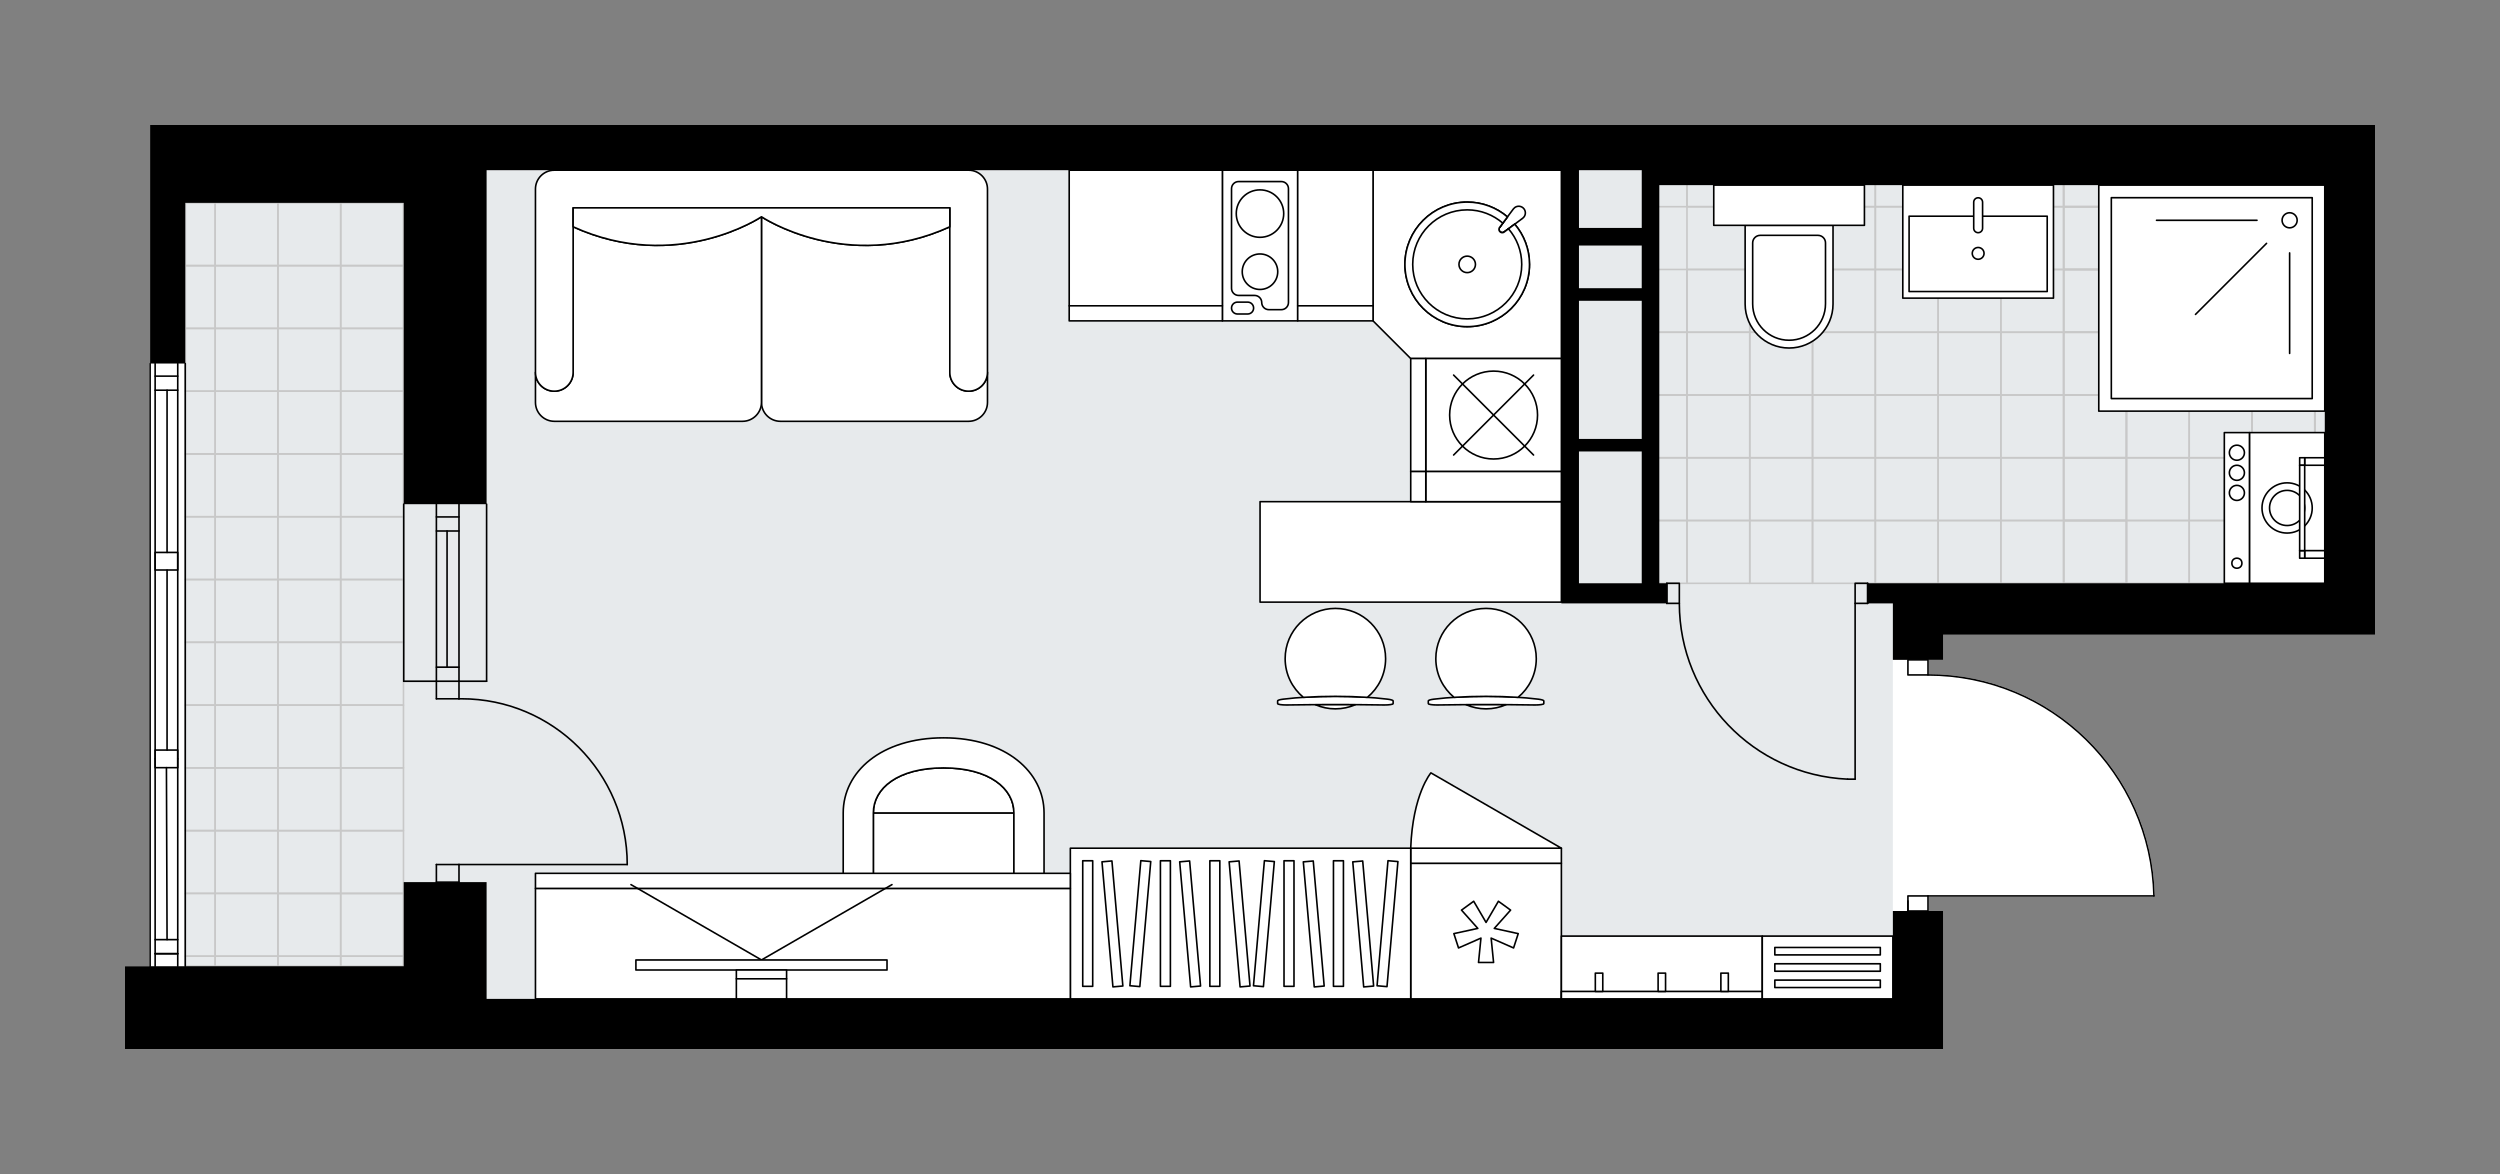
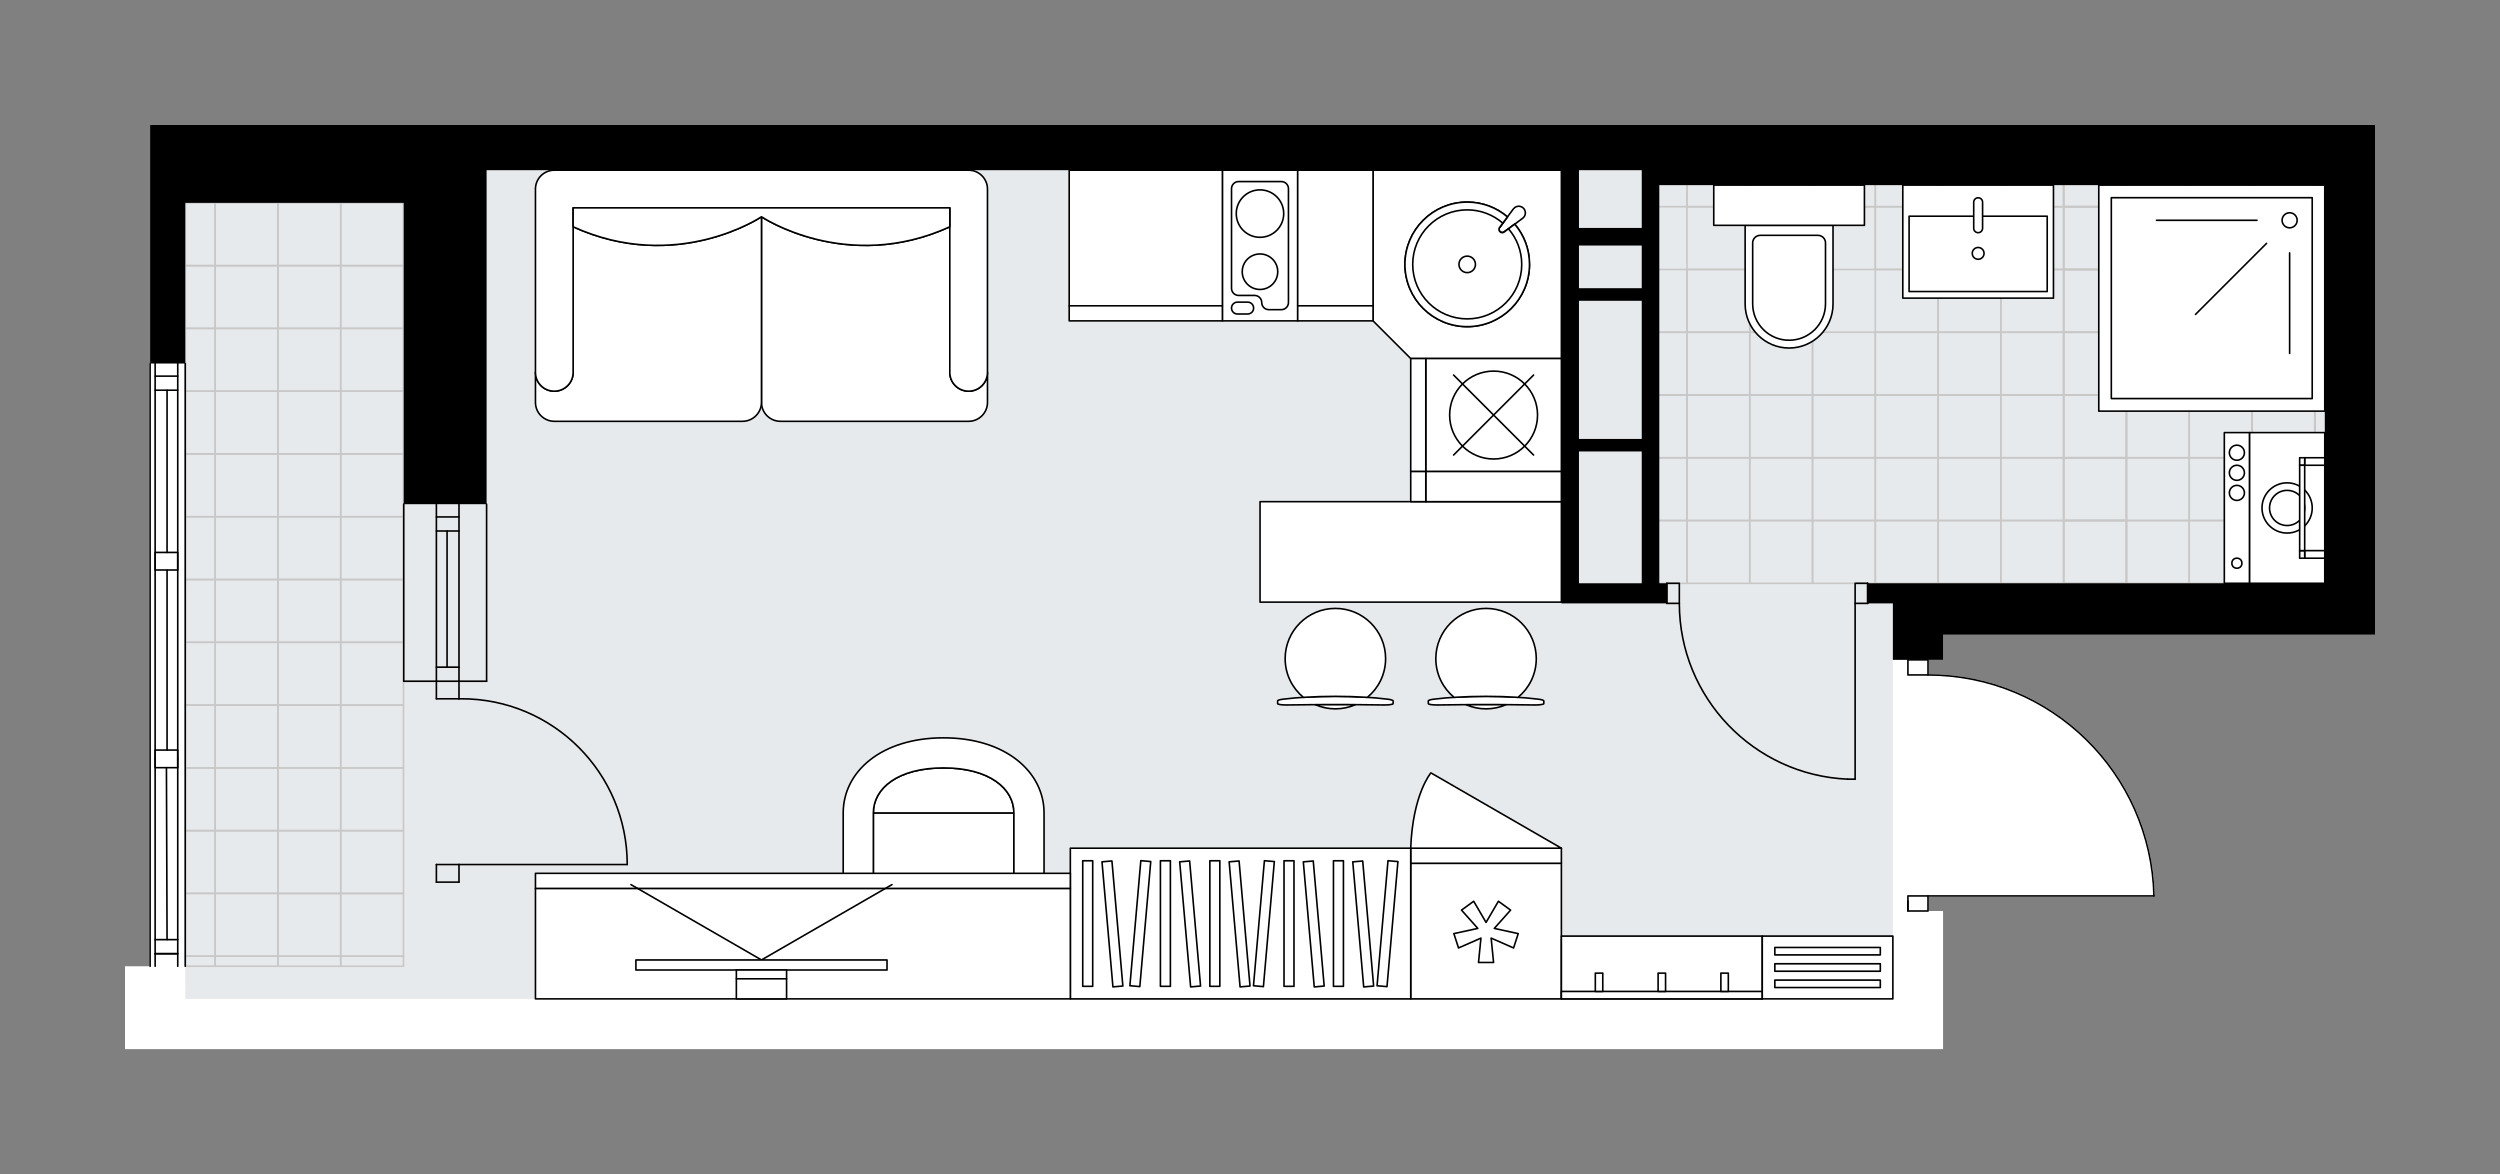
<svg xmlns="http://www.w3.org/2000/svg" height="939.29px" id="Layer_1" style="enable-background:new 0 0 2000 939.29;" version="1.1" viewBox="0 0 2000 939.29" width="2000px" x="0px" y="0px" xml:space="preserve">
  <rect x="0" y="0" width="2000" height="939.29" fill="#808080" stroke="none" />
  <style type="text/css">
	.st0{fill:#FFFFFF;}
	.st1{fill:#E7EAEC;}
	.st2{fill:none;stroke:#C8C8C8;stroke-width:1.3;stroke-linecap:round;stroke-linejoin:round;stroke-miterlimit:10;}
	.st3{fill:none;stroke:#000000;stroke-width:1.3;stroke-linecap:round;stroke-linejoin:round;stroke-miterlimit:10;}
	.st4{fill:#FFFFFF;stroke:#000000;stroke-width:1.3;stroke-linecap:round;stroke-linejoin:round;stroke-miterlimit:10;}
	.st5{fill:none;stroke:#000000;stroke-width:1.3;stroke-linecap:round;stroke-linejoin:round;}
	.st6{fill:none;stroke:#000000;stroke-width:1.3;stroke-linecap:round;stroke-linejoin:round;stroke-dasharray:9.916,9.916;}
	.st7{fill:none;stroke:#000000;stroke-width:1.3;stroke-linecap:round;stroke-linejoin:round;stroke-dasharray:10.045,10.045;}
	.st8{font-family: 'Arial-BoldMT','Arial'; font-weight:bold;}
	.st9{font-size:105.293px;}
	.st10{font-size:89.094px;}
	.st11{font-family: 'ArialMT','Arial';}
	.st12{font-size:40px;}
</style>
  <path class="st0" d="M831.25,100L1900,100v36.16v371.65  h-40.18l-305.36,0v20.09h-11.4c0,0,0,0,0,0v11.41c47.47,0.17,92.27,18.52,126.22,51.72c34.11,33.36,53.48,78,54.54,125.69  c0,0,0,0.01,0,0.01c0,0,0,0,0,0.01c0,0.04-0.02,0.08-0.02,0.12c-0.01,0.04-0.01,0.09-0.03,0.13c-0.02,0.04-0.05,0.07-0.07,0.11  c-0.02,0.03-0.04,0.07-0.07,0.1c-0.03,0.03-0.08,0.06-0.12,0.08c-0.03,0.02-0.05,0.04-0.09,0.06c-0.05,0.02-0.11,0.03-0.16,0.04  c-0.03,0-0.06,0.02-0.09,0.02c0,0-0.01,0-0.01,0h-180.11l0,11.4h11.4v70.31v3.63v36.55l-1165.18,0l-200.89,0H100v-66.29h19.44  l0-482.14c0-0.36,0.29-0.65,0.65-0.65V184.38V100h28.13h241.07H831.25z" id="background" />
  <g id="floor">
    <polygon class="st1" points="1514.29,799.15 148.19,799.15 147.77,136.16 1859.86,136.16 1859.86,466.63 1514.29,466.63  " />
    <g>
      <rect class="st2" height="50.22" transform="matrix(-1 2.440650e-06 -2.440650e-06 -1 2950.282 883.077)" width="50.22" x="1450.03" y="416.43" />
    </g>
    <g>
      <rect class="st2" height="50.22" transform="matrix(-1 2.440650e-06 -2.440650e-06 -1 2950.28 782.656)" width="50.22" x="1450.03" y="366.22" />
    </g>
    <g>
      <rect class="st2" height="50.22" transform="matrix(-1 2.440650e-06 -2.440650e-06 -1 2849.835 883.078)" width="50.22" x="1399.81" y="416.43" />
    </g>
    <g>
      <rect class="st2" height="50.22" transform="matrix(-1 2.440649e-06 -2.440649e-06 -1 2849.833 782.656)" width="50.22" x="1399.8" y="366.22" />
    </g>
    <g>
      <rect class="st2" height="50.22" transform="matrix(-1 2.440651e-06 -2.440651e-06 -1 2749.389 883.078)" width="50.22" x="1349.58" y="416.43" />
    </g>
    <g>
      <rect class="st2" height="50.22" transform="matrix(-1 2.440650e-06 -2.440650e-06 -1 2749.386 782.656)" width="50.22" x="1349.58" y="366.22" />
    </g>
    <g>
      <rect class="st2" height="50.22" transform="matrix(-1 3.322272e-06 -3.322272e-06 -1 2670.008 883.077)" width="29.16" x="1320.42" y="416.43" />
    </g>
    <g>
      <rect class="st2" height="50.22" transform="matrix(-1 3.322272e-06 -3.322272e-06 -1 2670.006 782.655)" width="29.16" x="1320.42" y="366.22" />
    </g>
    <g>
      <rect class="st2" height="50.22" transform="matrix(-1 2.440650e-06 -2.440650e-06 -1 2950.282 682.209)" width="50.22" x="1450.03" y="315.99" />
    </g>
    <g>
      <rect class="st2" height="50.22" transform="matrix(-1 2.440649e-06 -2.440649e-06 -1 2950.279 581.787)" width="50.22" x="1450.03" y="265.78" />
    </g>
    <g>
      <rect class="st2" height="50.22" transform="matrix(-1 2.440650e-06 -2.440650e-06 -1 2849.835 682.209)" width="50.22" x="1399.81" y="315.99" />
    </g>
    <g>
      <rect class="st2" height="50.22" transform="matrix(-1 2.440650e-06 -2.440650e-06 -1 2849.832 581.787)" width="50.22" x="1399.8" y="265.78" />
    </g>
    <g>
      <rect class="st2" height="50.22" transform="matrix(-1 2.440651e-06 -2.440651e-06 -1 2749.388 682.21)" width="50.22" x="1349.58" y="315.99" />
    </g>
    <g>
      <rect class="st2" height="50.22" transform="matrix(-1 2.440650e-06 -2.440650e-06 -1 2749.386 581.788)" width="50.22" x="1349.58" y="265.78" />
    </g>
    <g>
      <rect class="st2" height="50.22" transform="matrix(-1 3.322273e-06 -3.322273e-06 -1 2670.007 682.208)" width="29.16" x="1320.42" y="315.99" />
    </g>
    <g>
      <rect class="st2" height="50.22" transform="matrix(-1 3.322271e-06 -3.322271e-06 -1 2670.006 581.787)" width="29.16" x="1320.42" y="265.78" />
    </g>
    <g>
-       <rect class="st2" height="50.22" transform="matrix(-1 2.440649e-06 -2.440649e-06 -1 2950.281 481.365)" width="50.22" x="1450.03" y="215.57" />
-     </g>
+       </g>
    <g>
      <rect class="st2" height="50.22" transform="matrix(-1 2.440649e-06 -2.440649e-06 -1 2849.834 481.365)" width="50.22" x="1399.81" y="215.57" />
    </g>
    <g>
      <rect class="st2" height="50.22" transform="matrix(-1 2.440650e-06 -2.440650e-06 -1 2749.388 481.366)" width="50.22" x="1349.58" y="215.57" />
    </g>
    <g>
      <rect class="st2" height="50.22" transform="matrix(-1 3.322272e-06 -3.322272e-06 -1 2670.007 481.365)" width="29.16" x="1320.42" y="215.57" />
    </g>
    <g>
      <rect class="st2" height="50.22" transform="matrix(-1 2.440650e-06 -2.440650e-06 -1 3352.068 883.077)" width="50.22" x="1650.92" y="416.43" />
    </g>
    <g>
      <rect class="st2" height="50.22" transform="matrix(-1 2.440649e-06 -2.440649e-06 -1 3352.066 782.655)" width="50.22" x="1650.92" y="366.22" />
    </g>
    <g>
      <rect class="st2" height="50.22" transform="matrix(-1 2.440649e-06 -2.440649e-06 -1 3251.622 883.077)" width="50.22" x="1600.7" y="416.43" />
    </g>
    <g>
      <rect class="st2" height="50.22" transform="matrix(-1 2.440650e-06 -2.440650e-06 -1 3251.619 782.655)" width="50.22" x="1600.7" y="366.22" />
    </g>
    <g>
      <rect class="st2" height="50.22" transform="matrix(-1 2.440650e-06 -2.440650e-06 -1 3151.175 883.077)" width="50.22" x="1550.48" y="416.43" />
    </g>
    <g>
      <rect class="st2" height="50.22" transform="matrix(-1 2.440650e-06 -2.440650e-06 -1 3151.173 782.655)" width="50.22" x="1550.47" y="366.22" />
    </g>
    <g>
      <rect class="st2" height="50.22" transform="matrix(-1 2.440650e-06 -2.440650e-06 -1 3050.729 883.077)" width="50.22" x="1500.25" y="416.43" />
    </g>
    <g>
      <rect class="st2" height="50.22" transform="matrix(-1 2.440649e-06 -2.440649e-06 -1 3050.726 782.655)" width="50.22" x="1500.25" y="366.22" />
    </g>
    <g>
      <rect class="st2" height="50.22" transform="matrix(-1 2.440650e-06 -2.440650e-06 -1 3352.068 682.208)" width="50.22" x="1650.92" y="315.99" />
    </g>
    <g>
      <rect class="st2" height="50.22" transform="matrix(-1 2.440650e-06 -2.440650e-06 -1 3352.065 581.786)" width="50.22" x="1650.92" y="265.78" />
    </g>
    <g>
      <rect class="st2" height="50.22" transform="matrix(-1 2.440649e-06 -2.440649e-06 -1 3251.621 682.208)" width="50.22" x="1600.7" y="315.99" />
    </g>
    <g>
      <rect class="st2" height="50.22" transform="matrix(-1 2.440650e-06 -2.440650e-06 -1 3251.619 581.786)" width="50.22" x="1600.7" y="265.78" />
    </g>
    <g>
      <rect class="st2" height="50.22" transform="matrix(-1 2.440650e-06 -2.440650e-06 -1 3151.175 682.208)" width="50.22" x="1550.48" y="315.99" />
    </g>
    <g>
      <rect class="st2" height="50.22" transform="matrix(-1 2.440650e-06 -2.440650e-06 -1 3151.172 581.787)" width="50.22" x="1550.47" y="265.78" />
    </g>
    <g>
      <rect class="st2" height="50.22" transform="matrix(-1 2.440650e-06 -2.440650e-06 -1 3050.728 682.209)" width="50.22" x="1500.25" y="315.99" />
    </g>
    <g>
      <rect class="st2" height="50.22" transform="matrix(-1 2.440649e-06 -2.440649e-06 -1 3050.726 581.787)" width="50.22" x="1500.25" y="265.78" />
    </g>
    <g>
      <rect class="st2" height="50.22" transform="matrix(-1 2.440649e-06 -2.440649e-06 -1 3352.067 481.364)" width="50.22" x="1650.92" y="215.57" />
    </g>
    <g>
      <rect class="st2" height="50.22" transform="matrix(-1 2.440650e-06 -2.440650e-06 -1 3251.621 481.365)" width="50.22" x="1600.7" y="215.57" />
    </g>
    <g>
      <rect class="st2" height="50.22" transform="matrix(-1 2.440650e-06 -2.440650e-06 -1 3352.067 883.077)" width="50.22" x="1650.92" y="416.43" />
    </g>
    <g>
      <rect class="st2" height="50.22" transform="matrix(-1 2.440650e-06 -2.440650e-06 -1 3352.065 782.655)" width="50.22" x="1650.92" y="366.22" />
    </g>
    <g>
      <rect class="st2" height="50.22" transform="matrix(-1 2.440650e-06 -2.440650e-06 -1 3352.067 682.208)" width="50.22" x="1650.92" y="315.99" />
    </g>
    <g>
      <rect class="st2" height="50.22" transform="matrix(-1 2.440650e-06 -2.440650e-06 -1 3352.064 581.786)" width="50.22" x="1650.92" y="265.78" />
    </g>
    <g>
      <rect class="st2" height="50.22" transform="matrix(-1 2.440650e-06 -2.440650e-06 -1 3352.066 481.364)" width="50.22" x="1650.92" y="215.57" />
    </g>
    <g>
      <rect class="st2" height="50.22" transform="matrix(-1 2.440651e-06 -2.440651e-06 -1 3151.174 481.365)" width="50.22" x="1550.48" y="215.57" />
    </g>
    <g>
      <rect class="st2" height="50.22" transform="matrix(-1 2.440650e-06 -2.440650e-06 -1 3653.41 883.076)" width="50.22" x="1801.59" y="416.43" />
    </g>
    <g>
      <rect class="st2" height="50.22" transform="matrix(-1 2.440650e-06 -2.440650e-06 -1 3653.408 782.654)" width="50.22" x="1801.59" y="366.22" />
    </g>
    <g>
      <rect class="st2" height="50.22" transform="matrix(-1 2.440650e-06 -2.440650e-06 -1 3552.964 883.076)" width="50.22" x="1751.37" y="416.43" />
    </g>
    <g>
      <rect class="st2" height="50.22" transform="matrix(-1 2.440650e-06 -2.440650e-06 -1 3552.961 782.654)" width="50.22" x="1751.37" y="366.22" />
    </g>
    <g>
      <rect class="st2" height="50.22" transform="matrix(-1 2.440650e-06 -2.440650e-06 -1 3452.517 883.076)" width="50.22" x="1701.15" y="416.43" />
    </g>
    <g>
      <rect class="st2" height="50.22" transform="matrix(-1 2.440650e-06 -2.440650e-06 -1 3452.515 782.654)" width="50.22" x="1701.15" y="366.22" />
    </g>
    <g>
      <rect class="st2" height="50.22" transform="matrix(-1 2.440650e-06 -2.440650e-06 -1 3653.41 682.207)" width="50.22" x="1801.59" y="315.99" />
    </g>
    <g>
      <rect class="st2" height="50.22" transform="matrix(-1 2.440650e-06 -2.440650e-06 -1 3653.407 581.785)" width="50.22" x="1801.59" y="265.78" />
    </g>
    <g>
      <rect class="st2" height="50.22" transform="matrix(-1 2.440650e-06 -2.440650e-06 -1 3552.963 682.207)" width="50.22" x="1751.37" y="315.99" />
    </g>
    <g>
      <rect class="st2" height="50.22" transform="matrix(-1 2.440649e-06 -2.440649e-06 -1 3552.961 581.786)" width="50.22" x="1751.37" y="265.78" />
    </g>
    <g>
      <rect class="st2" height="50.22" transform="matrix(-1 2.440650e-06 -2.440650e-06 -1 3452.517 682.208)" width="50.22" x="1701.15" y="315.99" />
    </g>
    <g>
      <rect class="st2" height="50.22" transform="matrix(-1 2.440650e-06 -2.440650e-06 -1 3452.514 581.786)" width="50.22" x="1701.15" y="265.78" />
    </g>
    <g>
      <rect class="st2" height="50.22" transform="matrix(-1 2.440650e-06 -2.440650e-06 -1 3653.409 481.363)" width="50.22" x="1801.59" y="215.57" />
    </g>
    <g>
      <rect class="st2" height="50.22" transform="matrix(-1 2.440649e-06 -2.440649e-06 -1 3552.963 481.364)" width="50.22" x="1751.37" y="215.57" />
    </g>
    <g>
      <rect class="st2" height="50.22" transform="matrix(-1 2.440649e-06 -2.440649e-06 -1 3653.409 883.076)" width="50.22" x="1801.59" y="416.43" />
    </g>
    <g>
      <rect class="st2" height="50.22" transform="matrix(-1 2.440649e-06 -2.440649e-06 -1 3653.407 782.654)" width="50.22" x="1801.59" y="366.22" />
    </g>
    <g>
      <rect class="st2" height="50.22" transform="matrix(-1 2.440650e-06 -2.440650e-06 -1 3653.409 682.207)" width="50.22" x="1801.59" y="315.99" />
    </g>
    <g>
      <rect class="st2" height="50.22" transform="matrix(-1 2.440650e-06 -2.440650e-06 -1 3653.407 581.785)" width="50.22" x="1801.59" y="265.78" />
    </g>
    <g>
      <rect class="st2" height="50.22" transform="matrix(-1 2.440650e-06 -2.440650e-06 -1 3653.408 481.363)" width="50.22" x="1801.59" y="215.57" />
    </g>
    <g>
      <rect class="st2" height="50.22" transform="matrix(-1 3.661033e-06 -3.661033e-06 -1 3728.749 883.073)" width="25.11" x="1851.82" y="416.43" />
    </g>
    <g>
      <rect class="st2" height="50.22" transform="matrix(-1 3.661033e-06 -3.661033e-06 -1 3728.748 782.651)" width="25.11" x="1851.82" y="366.22" />
    </g>
    <g>
      <rect class="st2" height="50.22" transform="matrix(-1 3.661034e-06 -3.661034e-06 -1 3728.748 682.205)" width="25.11" x="1851.82" y="315.99" />
    </g>
    <g>
      <rect class="st2" height="50.22" transform="matrix(-1 3.661034e-06 -3.661034e-06 -1 3728.747 581.783)" width="25.11" x="1851.82" y="265.78" />
    </g>
    <g>
      <rect class="st2" height="50.22" transform="matrix(-1 3.661035e-06 -3.661035e-06 -1 3728.748 481.361)" width="25.11" x="1851.82" y="215.57" />
    </g>
    <g>
      <rect class="st2" height="50.22" transform="matrix(-1 3.661033e-06 -3.661033e-06 -1 3728.748 883.073)" width="25.11" x="1851.82" y="416.43" />
    </g>
    <g>
      <rect class="st2" height="50.22" transform="matrix(-1 3.661036e-06 -3.661036e-06 -1 3728.747 782.651)" width="25.11" x="1851.82" y="366.22" />
    </g>
    <g>
      <rect class="st2" height="50.22" transform="matrix(-1 3.661035e-06 -3.661035e-06 -1 3728.748 682.205)" width="25.11" x="1851.82" y="315.99" />
    </g>
    <g>
      <rect class="st2" height="50.22" transform="matrix(-1 3.661034e-06 -3.661034e-06 -1 3728.746 581.783)" width="25.11" x="1851.82" y="265.78" />
    </g>
    <g>
      <rect class="st2" height="50.22" transform="matrix(-1 3.661034e-06 -3.661034e-06 -1 3728.747 481.361)" width="25.11" x="1851.82" y="215.57" />
    </g>
    <g>
      <rect class="st2" height="50.22" transform="matrix(-1 2.440650e-06 -2.440650e-06 -1 3452.516 481.364)" width="50.22" x="1701.15" y="215.57" />
    </g>
    <g>
      <rect class="st2" height="50.22" transform="matrix(-1 2.440651e-06 -2.440651e-06 -1 3050.727 481.365)" width="50.22" x="1500.25" y="215.57" />
    </g>
    <g>
      <rect class="st2" height="50.22" transform="matrix(-1 2.440650e-06 -2.440650e-06 -1 2950.281 380.919)" width="50.22" x="1450.03" y="165.35" />
    </g>
    <g>
      <rect class="st2" height="21.88" transform="matrix(-1 2.440649e-06 -2.440649e-06 -1 2950.278 308.846)" width="50.22" x="1450.03" y="143.49" />
    </g>
    <g>
      <rect class="st2" height="50.22" transform="matrix(-1 2.440650e-06 -2.440650e-06 -1 2849.834 380.92)" width="50.22" x="1399.81" y="165.35" />
    </g>
    <g>
      <rect class="st2" height="21.88" transform="matrix(-1 2.440650e-06 -2.440650e-06 -1 2849.832 308.846)" width="50.22" x="1399.8" y="143.49" />
    </g>
    <g>
      <rect class="st2" height="50.22" transform="matrix(-1 2.440651e-06 -2.440651e-06 -1 2749.387 380.92)" width="50.22" x="1349.58" y="165.35" />
    </g>
    <g>
      <rect class="st2" height="21.88" transform="matrix(-1 2.440650e-06 -2.440650e-06 -1 2749.385 308.846)" width="50.22" x="1349.58" y="143.49" />
    </g>
    <g>
      <rect class="st2" height="21.88" transform="matrix(-1 3.324156e-06 -3.324156e-06 -1 2670.03 308.845)" width="29.13" x="1320.45" y="143.49" />
    </g>
    <g>
      <rect class="st2" height="50.22" transform="matrix(-1 2.440650e-06 -2.440650e-06 -1 3352.067 380.918)" width="50.22" x="1650.92" y="165.35" />
    </g>
    <g>
      <rect class="st2" height="21.88" transform="matrix(-1 2.440649e-06 -2.440649e-06 -1 3352.065 308.845)" width="50.22" x="1650.92" y="143.49" />
    </g>
    <g>
      <rect class="st2" height="50.22" transform="matrix(-1 2.440650e-06 -2.440650e-06 -1 3251.621 380.918)" width="50.22" x="1600.7" y="165.35" />
    </g>
    <g>
      <rect class="st2" height="21.88" transform="matrix(-1 2.440650e-06 -2.440650e-06 -1 3251.618 308.845)" width="50.22" x="1600.7" y="143.49" />
    </g>
    <g>
      <rect class="st2" height="50.22" transform="matrix(-1 2.440651e-06 -2.440651e-06 -1 3151.174 380.919)" width="50.22" x="1550.48" y="165.35" />
    </g>
    <g>
      <rect class="st2" height="21.88" transform="matrix(-1 2.440650e-06 -2.440650e-06 -1 3151.172 308.845)" width="50.22" x="1550.47" y="143.49" />
    </g>
    <g>
      <rect class="st2" height="50.22" transform="matrix(-1 2.440650e-06 -2.440650e-06 -1 3050.727 380.919)" width="50.22" x="1500.25" y="165.35" />
    </g>
    <g>
      <rect class="st2" height="21.88" transform="matrix(-1 2.440649e-06 -2.440649e-06 -1 3050.725 308.845)" width="50.22" x="1500.25" y="143.49" />
    </g>
    <g>
      <rect class="st2" height="50.22" transform="matrix(-1 2.440650e-06 -2.440650e-06 -1 3352.066 380.918)" width="50.22" x="1650.92" y="165.35" />
    </g>
    <g>
      <rect class="st2" height="21.88" transform="matrix(-1 2.440650e-06 -2.440650e-06 -1 3352.064 308.845)" width="50.22" x="1650.92" y="143.49" />
    </g>
    <g>
      <rect class="st2" height="50.22" transform="matrix(-1 2.440649e-06 -2.440649e-06 -1 3653.409 380.918)" width="50.22" x="1801.59" y="165.35" />
    </g>
    <g>
      <rect class="st2" height="21.88" transform="matrix(-1 2.440650e-06 -2.440650e-06 -1 3653.407 308.844)" width="50.22" x="1801.59" y="143.49" />
    </g>
    <g>
      <rect class="st2" height="50.22" transform="matrix(-1 2.440650e-06 -2.440650e-06 -1 3552.963 380.918)" width="50.22" x="1751.37" y="165.35" />
    </g>
    <g>
      <rect class="st2" height="21.88" transform="matrix(-1 2.440651e-06 -2.440651e-06 -1 3552.96 308.844)" width="50.22" x="1751.37" y="143.49" />
    </g>
    <g>
      <rect class="st2" height="50.22" transform="matrix(-1 2.440650e-06 -2.440650e-06 -1 3452.516 380.918)" width="50.22" x="1701.15" y="165.35" />
    </g>
    <g>
      <rect class="st2" height="21.88" transform="matrix(-1 2.440650e-06 -2.440650e-06 -1 3452.514 308.844)" width="50.22" x="1701.15" y="143.49" />
    </g>
    <g>
      <rect class="st2" height="50.22" transform="matrix(-1 2.440650e-06 -2.440650e-06 -1 3653.408 380.918)" width="50.22" x="1801.59" y="165.35" />
    </g>
    <g>
      <rect class="st2" height="21.88" transform="matrix(-1 2.440651e-06 -2.440651e-06 -1 3653.406 308.844)" width="50.22" x="1801.59" y="143.49" />
    </g>
    <g>
      <rect class="st2" height="50.22" transform="matrix(-1 3.661035e-06 -3.661035e-06 -1 3728.747 380.915)" width="25.11" x="1851.82" y="165.35" />
    </g>
    <g>
      <rect class="st2" height="21.88" transform="matrix(-1 3.661033e-06 -3.661033e-06 -1 3728.746 308.841)" width="25.11" x="1851.82" y="143.49" />
    </g>
    <g>
      <rect class="st2" height="50.22" transform="matrix(-1 3.661034e-06 -3.661034e-06 -1 3728.747 380.915)" width="25.11" x="1851.82" y="165.35" />
    </g>
    <g>
      <rect class="st2" height="21.88" transform="matrix(-1 3.661033e-06 -3.661033e-06 -1 3728.746 308.841)" width="25.11" x="1851.82" y="143.49" />
    </g>
    <g>
      <rect class="st2" height="50.22" transform="matrix(2.440650e-06 1 -1 2.440650e-06 485.058 -110.275)" width="50.22" x="272.56" y="162.28" />
    </g>
    <g>
      <rect class="st2" height="50.22" transform="matrix(2.440649e-06 1 -1 2.440649e-06 434.847 -60.065)" width="50.22" x="222.34" y="162.28" />
    </g>
    <g>
      <rect class="st2" height="50.22" transform="matrix(2.440650e-06 1 -1 2.440650e-06 384.637 -9.853)" width="50.22" x="172.13" y="162.28" />
    </g>
    <g>
      <rect class="st2" height="23.88" transform="matrix(1.800569e-06 1 -1 1.800569e-06 347.594 27.187)" width="50.22" x="135.09" y="175.45" />
    </g>
    <g>
      <rect class="st2" height="50.22" transform="matrix(2.440650e-06 1 -1 2.440650e-06 535.282 -60.052)" width="50.22" x="272.56" y="212.5" />
    </g>
    <g>
      <rect class="st2" height="50.22" transform="matrix(2.440650e-06 1 -1 2.440650e-06 485.07 -9.842)" width="50.22" x="222.34" y="212.5" />
    </g>
    <g>
      <rect class="st2" height="50.22" transform="matrix(2.440649e-06 1 -1 2.440649e-06 434.86 40.37)" width="50.22" x="172.13" y="212.5" />
    </g>
    <g>
      <rect class="st2" height="23.88" transform="matrix(1.800568e-06 1 -1 1.800568e-06 397.818 77.41)" width="50.22" x="135.09" y="225.67" />
    </g>
    <g>
      <rect class="st2" height="50.22" transform="matrix(2.440649e-06 1 -1 2.440649e-06 585.505 -9.829)" width="50.22" x="272.56" y="262.73" />
    </g>
    <g>
      <rect class="st2" height="50.22" transform="matrix(2.440650e-06 1 -1 2.440650e-06 535.293 40.381)" width="50.22" x="222.34" y="262.73" />
    </g>
    <g>
      <rect class="st2" height="50.22" transform="matrix(2.440650e-06 1 -1 2.440650e-06 485.084 90.593)" width="50.22" x="172.13" y="262.73" />
    </g>
    <g>
      <rect class="st2" height="23.88" transform="matrix(1.800569e-06 1 -1 1.800569e-06 448.041 127.633)" width="50.22" x="135.09" y="275.9" />
    </g>
    <g>
      <rect class="st2" height="50.22" transform="matrix(2.440650e-06 1 -1 2.440650e-06 635.729 40.394)" width="50.22" x="272.56" y="312.95" />
    </g>
    <g>
      <rect class="st2" height="50.22" transform="matrix(2.440650e-06 1 -1 2.440650e-06 585.517 90.604)" width="50.22" x="222.34" y="312.95" />
    </g>
    <g>
      <rect class="st2" height="50.22" transform="matrix(2.440649e-06 1 -1 2.440649e-06 535.307 140.816)" width="50.22" x="172.13" y="312.95" />
    </g>
    <g>
      <rect class="st2" height="23.88" transform="matrix(1.800569e-06 1 -1 1.800569e-06 498.264 177.857)" width="50.22" x="135.09" y="326.12" />
    </g>
    <g>
      <rect class="st2" height="50.22" transform="matrix(2.440649e-06 1 -1 2.440649e-06 685.952 90.617)" width="50.22" x="272.56" y="363.17" />
    </g>
    <g>
      <rect class="st2" height="50.22" transform="matrix(2.440650e-06 1 -1 2.440650e-06 635.74 140.827)" width="50.22" x="222.34" y="363.17" />
    </g>
    <g>
      <rect class="st2" height="50.22" transform="matrix(2.440649e-06 1 -1 2.440649e-06 585.53 191.039)" width="50.22" x="172.13" y="363.17" />
    </g>
    <g>
      <rect class="st2" height="23.88" transform="matrix(1.800569e-06 1 -1 1.800569e-06 548.488 228.08)" width="50.22" x="135.09" y="376.34" />
    </g>
    <g>
      <rect class="st2" height="50.22" transform="matrix(2.440649e-06 1 -1 2.440649e-06 736.175 140.84)" width="50.22" x="272.56" y="413.4" />
    </g>
    <g>
      <rect class="st2" height="50.22" transform="matrix(2.440650e-06 1 -1 2.440650e-06 685.963 191.05)" width="50.22" x="222.34" y="413.4" />
    </g>
    <g>
      <rect class="st2" height="50.22" transform="matrix(2.440650e-06 1 -1 2.440650e-06 635.754 241.262)" width="50.22" x="172.13" y="413.4" />
    </g>
    <g>
      <rect class="st2" height="23.88" transform="matrix(1.800569e-06 1 -1 1.800569e-06 598.711 278.303)" width="50.22" x="135.09" y="426.57" />
    </g>
    <g>
      <rect class="st2" height="50.22" transform="matrix(2.440650e-06 1 -1 2.440650e-06 786.399 191.064)" width="50.22" x="272.56" y="463.62" />
    </g>
    <g>
      <rect class="st2" height="50.22" transform="matrix(2.440650e-06 1 -1 2.440650e-06 736.187 241.274)" width="50.22" x="222.34" y="463.62" />
    </g>
    <g>
      <rect class="st2" height="50.22" transform="matrix(2.440649e-06 1 -1 2.440649e-06 685.977 291.486)" width="50.22" x="172.13" y="463.62" />
    </g>
    <g>
      <rect class="st2" height="23.88" transform="matrix(1.800569e-06 1 -1 1.800569e-06 648.934 328.526)" width="50.22" x="135.09" y="476.79" />
    </g>
    <g>
      <rect class="st2" height="50.22" transform="matrix(2.440650e-06 1 -1 2.440650e-06 836.623 241.288)" width="50.22" x="272.56" y="513.84" />
    </g>
    <g>
      <rect class="st2" height="50.22" transform="matrix(2.440650e-06 1 -1 2.440650e-06 786.411 291.498)" width="50.22" x="222.34" y="513.84" />
    </g>
    <g>
      <rect class="st2" height="50.22" transform="matrix(2.440650e-06 1 -1 2.440650e-06 736.202 341.71)" width="50.22" x="172.13" y="513.84" />
    </g>
    <g>
      <rect class="st2" height="23.88" transform="matrix(1.800569e-06 1 -1 1.800569e-06 699.159 378.75)" width="50.22" x="135.09" y="527.01" />
    </g>
    <g>
      <rect class="st2" height="50.22" transform="matrix(2.440649e-06 1 -1 2.440649e-06 886.846 291.511)" width="50.22" x="272.56" y="564.07" />
    </g>
    <g>
      <rect class="st2" height="50.22" transform="matrix(2.440649e-06 1 -1 2.440649e-06 836.635 341.721)" width="50.22" x="222.34" y="564.07" />
    </g>
    <g>
      <rect class="st2" height="50.22" transform="matrix(2.440649e-06 1 -1 2.440649e-06 786.425 391.933)" width="50.22" x="172.13" y="564.07" />
    </g>
    <g>
      <rect class="st2" height="23.88" transform="matrix(1.800568e-06 1 -1 1.800568e-06 749.382 428.973)" width="50.22" x="135.09" y="577.24" />
    </g>
    <g>
      <rect class="st2" height="50.22" transform="matrix(2.440650e-06 1 -1 2.440650e-06 937.07 341.734)" width="50.22" x="272.56" y="614.29" />
    </g>
    <g>
      <rect class="st2" height="50.22" transform="matrix(2.440650e-06 1 -1 2.440650e-06 886.858 391.944)" width="50.22" x="222.34" y="614.29" />
    </g>
    <g>
      <rect class="st2" height="50.22" transform="matrix(2.440649e-06 1 -1 2.440649e-06 836.648 442.156)" width="50.22" x="172.13" y="614.29" />
    </g>
    <g>
      <rect class="st2" height="23.88" transform="matrix(1.800569e-06 1 -1 1.800569e-06 799.606 479.197)" width="50.22" x="135.09" y="627.46" />
    </g>
    <g>
      <rect class="st2" height="50.22" transform="matrix(2.440649e-06 1 -1 2.440649e-06 987.293 391.957)" width="50.22" x="272.56" y="664.51" />
    </g>
    <g>
      <rect class="st2" height="50.22" transform="matrix(2.440650e-06 1 -1 2.440650e-06 937.081 442.167)" width="50.22" x="222.35" y="664.51" />
    </g>
    <g>
      <rect class="st2" height="50.22" transform="matrix(2.440650e-06 1 -1 2.440650e-06 886.872 492.379)" width="50.22" x="172.13" y="664.51" />
    </g>
    <g>
      <rect class="st2" height="23.88" transform="matrix(1.800569e-06 1 -1 1.800569e-06 849.829 529.42)" width="50.22" x="135.09" y="677.68" />
    </g>
    <g>
      <rect class="st2" height="50.22" transform="matrix(2.440649e-06 1 -1 2.440649e-06 1037.518 442.182)" width="50.22" x="272.56" y="714.74" />
    </g>
    <g>
      <rect class="st2" height="50.22" transform="matrix(2.440650e-06 1 -1 2.440650e-06 987.306 492.391)" width="50.22" x="222.35" y="714.74" />
    </g>
    <g>
      <rect class="st2" height="50.22" transform="matrix(2.440650e-06 1 -1 2.440650e-06 937.096 542.604)" width="50.22" x="172.13" y="714.74" />
    </g>
    <g>
      <rect class="st2" height="23.88" transform="matrix(1.800569e-06 1 -1 1.800569e-06 900.054 579.644)" width="50.22" x="135.09" y="727.91" />
    </g>
    <g>
      <rect class="st2" height="50.22" transform="matrix(1.526264e-05 1 -1 1.526264e-05 1066.646 471.295)" width="8.03" x="293.66" y="743.87" />
    </g>
    <g>
      <rect class="st2" height="50.22" transform="matrix(1.526264e-05 1 -1 1.526264e-05 1016.436 521.505)" width="8.03" x="243.45" y="743.87" />
    </g>
    <g>
      <rect class="st2" height="50.22" transform="matrix(1.526264e-05 1 -1 1.526264e-05 966.226 571.717)" width="8.03" x="193.23" y="743.87" />
    </g>
    <g>
      <rect class="st2" height="23.88" transform="matrix(1.125988e-05 1 -1 1.125988e-05 929.185 608.761)" width="8.03" x="156.19" y="757.04" />
    </g>
    <g id="ARC_00000093154832881029120230000002771933409985665941_">
      <path class="st3" d="M1723.17,716.74c-2.18-98.27-82.47-176.79-180.76-176.79" />
    </g>
    <g id="LINE_00000145053254262740553180000012919528735010623159_">
      <line class="st3" x1="1526.34" x2="1526.34" y1="720.76" y2="728.8" />
    </g>
    <g id="LINE_00000161590444752662782040000002185093938995577240_">
      <line class="st3" x1="1542.41" x2="1723.17" y1="716.74" y2="716.74" />
    </g>
    <g id="LWPOLYLINE_00000140693865264735709190000012081138187213777036_">
      <rect class="st3" height="12.05" width="16.07" x="1526.34" y="527.9" />
    </g>
    <g id="LWPOLYLINE_00000036248370968684917160000014220210447673832374_">
      <rect class="st3" height="12.05" width="16.07" x="1526.34" y="716.74" />
    </g>
    <g id="LWPOLYLINE_00000061447530079170700460000000394620706735448503_">
      <rect class="st3" height="16.07" width="10.04" x="1484.1" y="466.63" />
    </g>
    <g id="LWPOLYLINE_00000183941923668481702530000014865362682049990540_">
      <rect class="st3" height="16.07" width="10.04" x="1333.43" y="466.63" />
    </g>
    <g id="LINE_00000072253344906636022980000013496498506271020935_">
      <line class="st3" x1="1494.14" x2="1494.14" y1="482.7" y2="466.63" />
    </g>
    <g id="LINE_00000126308783823987193220000014597417871677138305_">
      <line class="st3" x1="1333.43" x2="1333.43" y1="482.7" y2="466.63" />
    </g>
    <g id="LINE_00000054983370873039448750000002484730817323023023_">
      <line class="st3" x1="1484.1" x2="1484.1" y1="482.7" y2="623.33" />
    </g>
    <g id="ARC_00000065772222282750326020000007495684100565261204_">
      <path class="st3" d="M1478.07,623.33c-75.25-3.35-134.55-65.3-134.6-140.62" />
    </g>
    <g id="LINE_00000060719575805932095960000013325933373372135593_">
      <line class="st3" x1="1484.1" x2="1478.07" y1="623.33" y2="623.33" />
    </g>
    <g id="ARC_00000111166439517416578580000005567664021604885403_">
      <path class="st3" d="M367.19,559.04c0.66-0.01,1.32-0.01,1.97-0.01c73.24-0.01,132.62,59.36,132.63,132.6" />
    </g>
    <g id="LINE_00000090282782370335199460000016981516164723258014_">
      <line class="st3" x1="367.19" x2="501.78" y1="691.63" y2="691.63" />
    </g>
    <g id="LINE_00000031926961186326422970000004478563494826049439_">
      <line class="st3" x1="367.19" x2="367.19" y1="544.98" y2="559.04" />
    </g>
    <g id="LINE_00000000183930926186852530000004815511917628394686_">
      <line class="st3" x1="367.19" x2="349.11" y1="559.04" y2="559.04" />
    </g>
    <g id="LINE_00000072270301412794476930000004097653695866913975_">
      <line class="st3" x1="349.11" x2="349.11" y1="559.04" y2="544.98" />
    </g>
    <g id="LINE_00000008124902299496592900000004473396219417305741_">
      <line class="st3" x1="349.11" x2="349.11" y1="705.69" y2="691.63" />
    </g>
    <g id="LINE_00000057139531579534324330000001937353973279940497_">
      <line class="st3" x1="349.11" x2="367.19" y1="691.63" y2="691.63" />
    </g>
    <g id="LINE_00000009566308310029946290000007988817571230265524_">
      <line class="st3" x1="367.19" x2="367.19" y1="691.63" y2="705.69" />
    </g>
    <g id="LINE_00000078734032317810599100000010625972783314024877_">
      <line class="st3" x1="367.19" x2="367.19" y1="544.98" y2="403.35" />
    </g>
    <g id="LINE_00000040575699421664550980000005971359186586818713_">
      <line class="st3" x1="349.11" x2="349.11" y1="544.98" y2="403.35" />
    </g>
    <g id="LINE_00000089561846705770716370000014726919971840727707_">
      <line class="st3" x1="357.65" x2="357.65" y1="533.73" y2="424.79" />
    </g>
    <g id="LINE_00000075847349547730540030000013611847406238178689_">
      <line class="st3" x1="367.19" x2="349.11" y1="413.54" y2="413.54" />
    </g>
    <g id="LINE_00000047050993082676388480000014670489310893022106_">
      <line class="st3" x1="367.19" x2="349.11" y1="533.73" y2="533.73" />
    </g>
    <g id="LINE_00000097467731934152911750000003540348442879923610_">
      <line class="st3" x1="389.28" x2="389.28" y1="544.98" y2="403.35" />
    </g>
    <g id="LINE_00000157991638332046890790000012715242813754072211_">
      <line class="st3" x1="322.98" x2="322.98" y1="403.35" y2="544.98" />
    </g>
    <g id="LINE_00000003823752500948854950000000747238617249017001_">
      <line class="st3" x1="349.11" x2="367.19" y1="705.69" y2="705.69" />
    </g>
    <g id="LINE_00000046332631770368314340000004984133733911236503_">
      <line class="st3" x1="367.2" x2="349.12" y1="424.79" y2="424.79" />
    </g>
    <g id="LINE_00000116953904552204028140000015141769965060825021_">
      <line class="st3" x1="389.28" x2="322.98" y1="544.98" y2="544.98" />
    </g>
    <g id="LINE_00000179614057466783772210000017314512561602768013_">
      <line class="st3" x1="148.21" x2="148.21" y1="772.99" y2="290.85" />
    </g>
    <g id="LINE_00000000213659888292946430000003415699054062383507_">
      <line class="st3" x1="124.11" x2="124.11" y1="290.85" y2="607.1" />
    </g>
    <g id="LINE_00000171698132787602748670000003329305666461661572_">
      <line class="st3" x1="142.19" x2="124.11" y1="762.95" y2="762.95" />
    </g>
    <g id="LINE_00000094593209416995965270000011634259141784510091_">
      <line class="st3" x1="142.19" x2="124.11" y1="300.9" y2="300.9" />
    </g>
    <g id="LINE_00000029018633529904782680000009079255365349439664_">
      <line class="st3" x1="142.19" x2="142.19" y1="290.85" y2="607.1" />
    </g>
    <g id="LINE_00000047027499215456055810000004054325105116965766_">
      <line class="st3" x1="133.15" x2="133.65" y1="614.13" y2="751.7" />
    </g>
    <g id="LINE_00000070098235904824341890000003068288368714908582_">
      <line class="st3" x1="133.65" x2="133.65" y1="456.11" y2="600.07" />
    </g>
    <g id="LINE_00000073719977863289828260000003197294189033524395_">
      <line class="st3" x1="124.11" x2="142.19" y1="312.15" y2="312.15" />
    </g>
    <g id="LINE_00000106863309497986927240000008819626901251861693_">
      <line class="st3" x1="142.19" x2="124.11" y1="762.95" y2="762.95" />
    </g>
    <g id="LINE_00000085969962349738782430000015465302650074066878_">
      <line class="st3" x1="124.11" x2="142.19" y1="751.7" y2="751.7" />
    </g>
    <g id="LINE_00000008866939892311665560000012457441363396207551_">
      <line class="st3" x1="120.09" x2="120.09" y1="290.85" y2="772.99" />
    </g>
    <g id="LWPOLYLINE_00000161625645336824272370000006784797932659433365_">
      <rect class="st3" height="14.06" width="18.08" x="124.11" y="600.07" />
    </g>
    <g id="LWPOLYLINE_00000176018681291017487870000018304566149979378844_">
      <line class="st3" x1="124.11" x2="124.11" y1="607.1" y2="772.99" />
    </g>
    <g id="LWPOLYLINE_00000106864274489892985780000011196204954617674666_">
      <line class="st3" x1="142.19" x2="142.19" y1="607.1" y2="772.99" />
    </g>
    <g id="LWPOLYLINE_00000022537365099857205370000002558487825133100968_">
      <rect class="st3" height="14.06" width="18.08" x="124.11" y="441.94" />
    </g>
    <g id="LINE_00000023242363971831766050000010644721183363162807_">
      <line class="st3" x1="133.65" x2="133.65" y1="441.94" y2="312.15" />
    </g>
    <path d="M831.25,100H389.28H148.21h-28.13v84.38v106.47h28.13V184.38v-22.1l174.78,0v241.08h66.29V162.28v-26.12l441.96,0l417.86,0   v46.21V482.7h14.06h70.26l0-16.07h-5.97v-270.2v-14.06v-34.26h532.37v318.52h-345.53h-20.14v16.07h20.14v25.11v20.09h40.18v-20.09   l305.36,0H1900V136.16V100L831.25,100z M1326.36,136.16L1326.36,136.16L1326.36,136.16L1326.36,136.16z M1263.17,136.16h50.23   v46.21h-50.22L1263.17,136.16L1263.17,136.16z M1263.17,230.58v-34.15h50.22v34.15H1263.17z M1313.39,240.63v110.49h-50.22V240.63   H1313.39z M1263.17,466.63V361.16l50.22,0v105.47v0H1263.17z" />
-     <polygon points="1514.29,728.8 1514.29,799.11 1514.29,799.11 389.28,799.11 389.28,772.99 389.28,705.69 322.99,705.69    322.99,772.99 188.39,772.99 100,772.99 100,839.29 188.39,839.29 389.28,839.29 1554.46,839.29 1554.46,802.74 1554.46,799.11    1554.46,728.8  " />
  </g>
  <g id="mebel">
    <g>
      <path class="st4" d="M1431.27,278.42L1431.27,278.42c-19.42,0-35.16-15.74-35.16-35.16l0-63.02l70.31,0l0,63.02    C1466.42,262.68,1450.68,278.42,1431.27,278.42z" />
      <rect class="st4" height="32.14" width="120.54" x="1371" y="148.11" />
      <path class="st4" d="M1431.27,272.19L1431.27,272.19c-16.09,0-29.13-13.04-29.13-29.13l0-48.75c0-3.33,2.7-6.03,6.03-6.03l46.2,0    c3.33,0,6.03,2.7,6.03,6.03l0,48.75C1460.4,259.15,1447.35,272.19,1431.27,272.19z" />
    </g>
    <g>
      <g>
        <rect class="st4" height="60.27" transform="matrix(2.950457e-06 1 -1 2.950457e-06 2236.044 -1423.326)" width="120.54" x="1769.42" y="376.23" />
        <rect class="st4" height="20.09" transform="matrix(2.950457e-06 1 -1 2.950457e-06 2195.866 -1383.148)" width="120.54" x="1729.24" y="396.32" />
        <g id="CIRCLE_00000155864223372870254740000016501421109350078894_">
          <circle class="st4" cx="1829.69" cy="406.36" r="20.09" />
        </g>
        <g id="CIRCLE_00000049222614436077136460000011622263972632020397_">
          <circle class="st4" cx="1829.69" cy="406.36" r="14.06" />
        </g>
        <g id="CIRCLE_00000152945349592535909560000002229171486506711975_">
          <circle class="st4" cx="1789.51" cy="450.56" r="4.02" />
        </g>
        <g id="CIRCLE_00000106111867864483844650000000042225740184240570_">
          <circle class="st4" cx="1789.51" cy="394.31" r="6.03" />
        </g>
        <g id="CIRCLE_00000068642786914363727770000007814668796714185610_">
          <circle class="st4" cx="1789.51" cy="378.24" r="6.03" />
        </g>
        <g id="CIRCLE_00000155140205945203294810000003614175500290588313_">
          <circle class="st4" cx="1789.51" cy="362.17" r="6.03" />
        </g>
      </g>
      <g>
        <rect class="st4" height="16.07" transform="matrix(2.950453e-06 1 -1 2.950453e-06 2220.977 -1482.59)" width="6.03" x="1848.77" y="361.16" />
        <rect class="st4" height="4.02" transform="matrix(2.950453e-06 1 -1 2.950453e-06 2210.932 -1472.545)" width="6.03" x="1838.73" y="367.19" />
        <rect class="st4" height="16.07" transform="matrix(2.950460e-06 1 -1 2.950460e-06 2295.307 -1408.26)" width="6.03" x="1848.77" y="435.49" />
        <rect class="st4" height="4.02" transform="matrix(2.950460e-06 1 -1 2.950460e-06 2285.263 -1398.215)" width="6.03" x="1838.73" y="441.52" />
        <rect class="st4" height="4.02" transform="matrix(-2.950458e-06 -1 1 -2.950458e-06 1435.384 2248.104)" width="68.3" x="1807.59" y="404.35" />
      </g>
    </g>
    <g>
      <rect class="st4" height="90.4" transform="matrix(-1 8.998034e-11 -8.998034e-11 -1 3165.005 386.617)" width="120.54" x="1522.23" y="148.11" />
      <rect class="st4" height="60.27" transform="matrix(-1 8.994437e-11 -8.994437e-11 -1 3165.046 406.172)" width="110.49" x="1527.28" y="172.95" />
      <path class="st4" d="M1582.52,186.15L1582.52,186.15c1.96,0,3.55-1.59,3.55-3.55v-20.83c0-1.96-1.59-3.55-3.55-3.55l0,0    c-1.96,0-3.55,1.59-3.55,3.55v20.83C1578.97,184.56,1580.56,186.15,1582.52,186.15z" />
      <circle class="st4" cx="1582.52" cy="202.7" r="4.72" />
    </g>
    <g>
      <rect class="st4" height="180.8" width="180.8" x="1679.02" y="148.11" />
      <rect class="st4" height="160.71" width="160.71" x="1689.06" y="158.15" />
      <circle class="st4" cx="1831.7" cy="176.23" r="6.03" />
      <line class="st4" x1="1805.58" x2="1725.22" y1="176.23" y2="176.23" />
      <line class="st4" x1="1813.23" x2="1756.41" y1="194.7" y2="251.52" />
      <line class="st4" x1="1831.7" x2="1831.7" y1="202.35" y2="282.71" />
    </g>
    <g>
      <rect class="st4" height="108.48" width="120.54" x="1128.57" y="690.63" />
      <rect class="st4" height="12.05" width="120.54" x="1128.57" y="678.57" />
      <polygon class="st4" points="1184.76,750.48 1182.81,769.98 1194.86,769.98 1192.91,750.48 1210.86,758.36 1214.58,746.9     1195.43,742.72 1208.47,728.09 1198.72,721.01 1188.84,737.93 1178.95,721.01 1169.2,728.09 1182.24,742.72 1163.09,746.9     1166.82,758.36   " />
      <path class="st4" d="M1249.11,678.57l-104.39-60.27c0,0-14.54,16.96-16.15,60.27H1249.11z" />
    </g>
    <g>
      <polygon class="st4" points="1128.57,286.84 1249.1,286.84 1249.1,136.17 1098.44,136.17 1098.44,256.7   " />
      <g id="ARC_00000029741651457060952680000009423376578301550517_">
-         <path class="st4" d="M1210.71,167.14c0.31-0.41,0.67-0.78,1.09-1.09c2.36-1.76,5.69-1.27,7.44,1.09     c1.76,2.36,1.27,5.69-1.09,7.44l-15.08,11.24c-0.79,0.43-1.74,0.43-2.53,0c-1.29-0.7-1.77-2.31-1.07-3.6L1210.71,167.14z" />
+         <path class="st4" d="M1210.71,167.14c0.31-0.41,0.67-0.78,1.09-1.09c2.36-1.76,5.69-1.27,7.44,1.09     c1.76,2.36,1.27,5.69-1.09,7.44l-15.08,11.24c-0.79,0.43-1.74,0.43-2.53,0c-1.29-0.7-1.77-2.31-1.07-3.6z" />
      </g>
      <path class="st4" d="M1211.78,179.33l-8.71,6.49c-0.79,0.43-1.74,0.43-2.53,0c-1.29-0.7-1.77-2.31-1.07-3.6l6.49-8.71    c-8.68-7.37-19.91-11.83-32.19-11.83c-27.52,0-49.82,22.31-49.82,49.82s22.31,49.82,49.82,49.82c27.52,0,49.82-22.31,49.82-49.82    C1223.59,199.23,1219.13,188.01,1211.78,179.33z" />
      <path class="st4" d="M1211.78,179.33l-8.71,6.49c-0.79,0.43-1.74,0.43-2.53,0c-1.29-0.7-1.77-2.31-1.07-3.6l6.49-8.71    c-8.68-7.37-19.91-11.83-32.19-11.83c-27.52,0-49.82,22.31-49.82,49.82s22.31,49.82,49.82,49.82c27.52,0,49.82-22.31,49.82-49.82    C1223.59,199.23,1219.13,188.01,1211.78,179.33z" />
      <path class="st4" d="M1203.07,185.82c-0.79,0.43-1.74,0.43-2.53,0c-1.29-0.7-1.77-2.31-1.07-3.6l2.77-3.71    c-7.64-6.6-17.57-10.62-28.46-10.62c-24.09,0-43.61,19.53-43.61,43.61s19.52,43.61,43.61,43.61c24.09,0,43.61-19.52,43.61-43.61    c0-10.88-4.01-20.81-10.6-28.45L1203.07,185.82z" />
      <circle class="st4" cx="1173.77" cy="211.5" r="6.6" />
    </g>
    <g>
      <rect class="st4" height="108.48" transform="matrix(-1.836970e-16 1 -1 -1.836970e-16 1526.902 -862.829)" width="90.4" x="1149.66" y="277.8" />
      <rect class="st4" height="12.05" transform="matrix(-1.836970e-16 1 -1 -1.836970e-16 1466.634 -802.561)" width="90.4" x="1089.4" y="326.01" />
      <circle class="st4" cx="1194.87" cy="332.04" r="35.16" />
      <line class="st4" x1="1226.83" x2="1162.9" y1="364" y2="300.07" />
      <line class="st4" x1="1162.9" x2="1226.83" y1="364" y2="300.07" />
    </g>
    <g>
      <rect class="st4" height="120.54" width="60.27" x="977.9" y="136.17" />
      <path class="st4" d="M985.22,150.94v79.72c0,3.14,2.55,5.69,5.69,5.69h12.78c3.14,0,5.69,2.55,5.69,5.69v0    c0,3.14,2.55,5.69,5.69,5.69h10c3.14,0,5.69-2.55,5.69-5.69v-91.1c0-3.14-2.55-5.69-5.69-5.69h-34.16    C987.77,145.24,985.22,147.79,985.22,150.94z" />
      <path class="st4" d="M998.14,251.2h-8.18c-2.62,0-4.74-2.12-4.74-4.75l0,0c0-2.62,2.12-4.75,4.74-4.75h8.18    c2.62,0,4.75,2.12,4.75,4.75l0,0C1002.89,249.08,1000.76,251.2,998.14,251.2z" />
      <circle class="st4" cx="1007.99" cy="217.37" r="14.2" />
      <circle class="st4" cx="1007.99" cy="170.87" r="18.98" />
    </g>
    <g>
      <path class="st4" d="M759.85,297.88L759.85,297.88c0,8.32,6.75,15.07,15.07,15.07h0c8.32,0,15.07-6.75,15.07-15.07v0v24.05    c0,8.35-6.77,15.12-15.12,15.12l-150.54,0c-8.33,0-15.14-6.81-15.14-15.14l0-148.5c0,0,67.95,45.71,150.67,8.01L759.85,297.88z" />
      <path class="st4" d="M458.51,297.88L458.51,297.88c0,8.32-6.75,15.07-15.07,15.07h0c-8.32,0-15.07-6.75-15.07-15.07v0v24.05    c0,8.35,6.77,15.12,15.12,15.12l150.54,0c8.33,0,15.14-6.81,15.14-15.14l0-148.5c0,0-67.95,45.71-150.67,8.01L458.51,297.88z" />
      <path class="st4" d="M789.98,151.23l0,146.65c0,8.32-6.75,15.07-15.07,15.07l0,0c-8.32,0-15.07-6.75-15.07-15.07l0-131.58    l-301.34,0l0,131.58c0,8.32-6.75,15.07-15.07,15.07h0c-8.32,0-15.07-6.75-15.07-15.07l0-146.65c0-8.32,6.75-15.07,15.07-15.07    l331.47,0C783.2,136.16,789.98,142.94,789.98,151.23z" />
      <path class="st4" d="M458.51,181.43c82.72,37.7,150.67-8.01,150.67-8.01h0.01c0,0,67.95,45.71,150.67,8.01V166.3l-301.34,0    L458.51,181.43z" />
    </g>
    <g>
      <g>
        <g id="LINE_00000100372386920741886760000012750345135027379075_">
          <path class="st4" d="M1147.07,559.34c24.32-3.05,59.22-3.05,83.54,0c2.81,0.35,4.44,0.88,4.44,1.44v0.14v1.98      c0,0.6-3.15,1.08-7.03,1.08c-26.05-0.41-52.3-0.41-78.35,0c-3.88,0-7.03-0.48-7.03-1.08v-1.98v-0.14      C1142.63,560.22,1144.26,559.69,1147.07,559.34z" />
        </g>
        <g>
          <path class="st4" d="M1172.94,563.8c4.88,2.11,10.25,3.28,15.9,3.28c5.65,0,11.02-1.18,15.9-3.28      C1194.13,563.73,1183.54,563.73,1172.94,563.8z" />
          <path class="st4" d="M1163.25,557.88c16.38-1.06,34.8-1.06,51.18,0c8.91-7.37,14.59-18.51,14.59-30.97      c0-22.19-17.99-40.18-40.18-40.18c-22.19,0-40.18,17.99-40.18,40.18C1148.66,539.37,1154.34,550.51,1163.25,557.88z" />
        </g>
      </g>
      <g>
        <g id="LINE_00000135663238794652556390000015476744973651039880_">
          <path class="st4" d="M1026.53,559.34c24.32-3.05,59.22-3.05,83.54,0c2.81,0.35,4.44,0.88,4.44,1.44v0.14v1.98      c0,0.6-3.15,1.08-7.03,1.08c-26.05-0.41-52.3-0.41-78.35,0c-3.88,0-7.03-0.48-7.03-1.08v-1.98v-0.14      C1022.1,560.22,1023.73,559.69,1026.53,559.34z" />
        </g>
        <g>
          <path class="st4" d="M1052.4,563.8c4.88,2.11,10.25,3.28,15.9,3.28s11.02-1.18,15.9-3.28      C1073.6,563.73,1063.01,563.73,1052.4,563.8z" />
          <path class="st4" d="M1042.71,557.88c16.38-1.06,34.8-1.06,51.18,0c8.91-7.37,14.59-18.51,14.59-30.97      c0-22.19-17.99-40.18-40.18-40.18c-22.19,0-40.18,17.99-40.18,40.18C1028.12,539.37,1033.8,550.51,1042.71,557.88z" />
        </g>
      </g>
      <rect class="st4" height="80.36" transform="matrix(-1 -1.975023e-08 1.975023e-08 -1 2257.141 883.048)" width="241.07" x="1008.03" y="401.35" />
    </g>
    <g>
      <rect class="st4" height="272.3" transform="matrix(5.052431e-11 -1 1 5.052431e-11 253.581 1731.262)" width="120.54" x="932.15" y="602.69" />
      <g>
        <rect class="st4" height="7.98" transform="matrix(4.510087e-11 -1 1 4.510087e-11 193.48 1671.161)" width="100.45" x="882.1" y="734.85" />
        <rect class="st4" height="7.98" transform="matrix(4.519147e-11 -1 1 4.519147e-11 233.033 1710.714)" width="100.45" x="921.65" y="734.85" />
        <rect class="st4" height="7.98" transform="matrix(4.440365e-11 -1 1 4.440365e-11 292.363 1770.044)" width="100.45" x="980.98" y="734.85" />
        <rect class="st4" height="7.98" transform="matrix(4.520035e-11 -1 1 4.520035e-11 331.916 1809.597)" width="100.45" x="1020.53" y="734.85" />
        <rect class="st4" height="7.98" transform="matrix(0.087 -0.996 0.996 0.087 96.982 1583.518)" width="100.45" x="862.32" y="734.85" />
        <rect class="st4" height="7.98" transform="matrix(0.087 -0.996 0.996 0.087 187.246 1682.024)" width="100.45" x="961.2" y="734.85" />
        <rect class="st4" height="7.98" transform="matrix(0.087 -0.996 0.996 0.087 277.511 1780.531)" width="100.45" x="1060.09" y="734.85" />
        <rect class="st4" height="7.98" transform="matrix(-0.087 -0.996 0.996 -0.087 299.049 1751.709)" width="100.45" x="901.87" y="734.85" />
        <rect class="st4" height="7.98" transform="matrix(-0.087 -0.996 0.996 -0.087 342.049 1791.111)" width="100.45" x="941.43" y="734.85" />
        <rect class="st4" height="7.98" transform="matrix(-0.087 -0.996 0.996 -0.087 406.55 1850.216)" width="100.45" x="1000.76" y="734.85" />
        <rect class="st4" height="7.98" transform="matrix(4.440365e-11 -1 1 4.440365e-11 131.331 1609.012)" width="100.45" x="819.95" y="734.85" />
        <rect class="st4" height="7.98" transform="matrix(-0.087 -0.996 0.996 -0.087 231.483 1689.796)" width="100.45" x="839.72" y="734.85" />
        <rect class="st4" height="7.98" transform="matrix(-0.087 -0.996 0.996 -0.087 449.55 1889.618)" width="100.45" x="1040.31" y="734.85" />
      </g>
    </g>
    <g>
      <rect class="st4" height="160.71" transform="matrix(-1.836970e-16 1 -1 -1.836970e-16 2103.46 -555.466)" width="50.22" x="1304.35" y="693.64" />
      <rect class="st4" height="160.71" transform="matrix(-1.836970e-16 1 -1 -1.836970e-16 2125.59 -533.336)" width="5.96" x="1326.48" y="715.77" />
      <rect class="st4" height="14.66" transform="matrix(-1 -1.224647e-16 1.224647e-16 -1 2558.48 1571.63)" width="5.96" x="1276.26" y="778.48" />
      <rect class="st4" height="14.66" transform="matrix(-1 -1.224647e-16 1.224647e-16 -1 2658.926 1571.63)" width="5.96" x="1326.48" y="778.48" />
      <rect class="st4" height="14.66" transform="matrix(-1 -1.224647e-16 1.224647e-16 -1 2759.373 1571.63)" width="5.96" x="1376.71" y="778.48" />
    </g>
    <g>
      <rect class="st4" height="104.47" transform="matrix(1.961562e-08 1 -1 1.961562e-08 2236.05 -688.056)" width="50.22" x="1436.94" y="721.76" />
      <rect class="st4" height="84.38" transform="matrix(-1.961996e-08 -1 1 -1.961996e-08 701.114 2222.992)" width="5.96" x="1459.07" y="718.75" />
      <rect class="st4" height="84.38" transform="matrix(-1.961492e-08 -1 1 -1.961492e-08 688.056 2236.05)" width="5.96" x="1459.07" y="731.81" />
      <rect class="st4" height="84.38" transform="matrix(-1.961828e-08 -1 1 -1.961828e-08 674.998 2249.108)" width="5.96" x="1459.07" y="744.87" />
    </g>
    <g>
      <g>
        <g>
          <path class="st4" d="M713.7,750.88h82.41c8.3,0,15.02-6.72,15.02-15.02v-85.53H698.68v85.53      C698.68,744.16,705.41,750.88,713.7,750.88z" />
          <path class="st4" d="M811.13,650.33c0-19.51-19.64-36.01-56.25-36.01c-36.61,0-56.2,16.28-56.2,36.01H811.13z" />
          <path class="st4" d="M674.57,650.33c0-32.9,30.38-60.06,80.31-60.06s80.36,27.51,80.36,60.06v85.48h-24.11v-85.48      c0-19.51-19.64-36.01-56.25-36.01c-36.61,0-56.2,16.28-56.2,36.01v85.48h-24.11V650.33z" />
        </g>
      </g>
      <g>
        <polygon class="st4" points="428.37,710.71 856.27,710.71 856.27,799.1 428.37,799.11    " />
        <rect class="st4" height="12.05" width="427.9" x="428.37" y="698.66" />
      </g>
      <g>
        <g>
          <g id="LINE_00000158002684543539720410000002669176730384736424_">
            <line class="st4" x1="609.17" x2="504.79" y1="767.96" y2="707.7" />
          </g>
          <g id="LINE_00000165922729132735058310000002434189306364121514_">
            <line class="st4" x1="609.17" x2="713.56" y1="767.96" y2="707.7" />
          </g>
        </g>
        <rect class="st4" height="200.89" transform="matrix(-6.184237e-10 1 -1 -6.184237e-10 1381.157 162.807)" width="8.04" x="605.16" y="671.54" />
        <rect class="st4" height="40.18" transform="matrix(6.186821e-10 -1 1 6.186821e-10 -170.341 1388.691)" width="7.03" x="605.66" y="759.43" />
        <rect class="st4" height="40.18" transform="matrix(-6.253275e-10 1 -1 -6.253275e-10 1400.242 181.892)" width="16.07" x="601.14" y="770.98" />
      </g>
    </g>
    <g>
      <rect class="st4" height="108.48" transform="matrix(-1.561314e-06 1 -1 -1.561314e-06 1584.157 -805.575)" width="24.11" x="1182.81" y="335.05" />
      <rect class="st4" height="12.05" transform="matrix(-1.561314e-06 1 -1 -1.561314e-06 1523.889 -745.307)" width="24.11" x="1122.54" y="383.26" />
    </g>
    <g>
      <rect class="st4" height="108.48" width="122.54" x="855.36" y="136.17" />
      <rect class="st4" height="12.05" width="122.54" x="855.36" y="244.65" />
    </g>
    <g>
      <rect class="st4" height="108.48" width="60.27" x="1038.17" y="136.17" />
      <rect class="st4" height="12.05" width="60.27" x="1038.17" y="244.65" />
    </g>
  </g>
</svg>